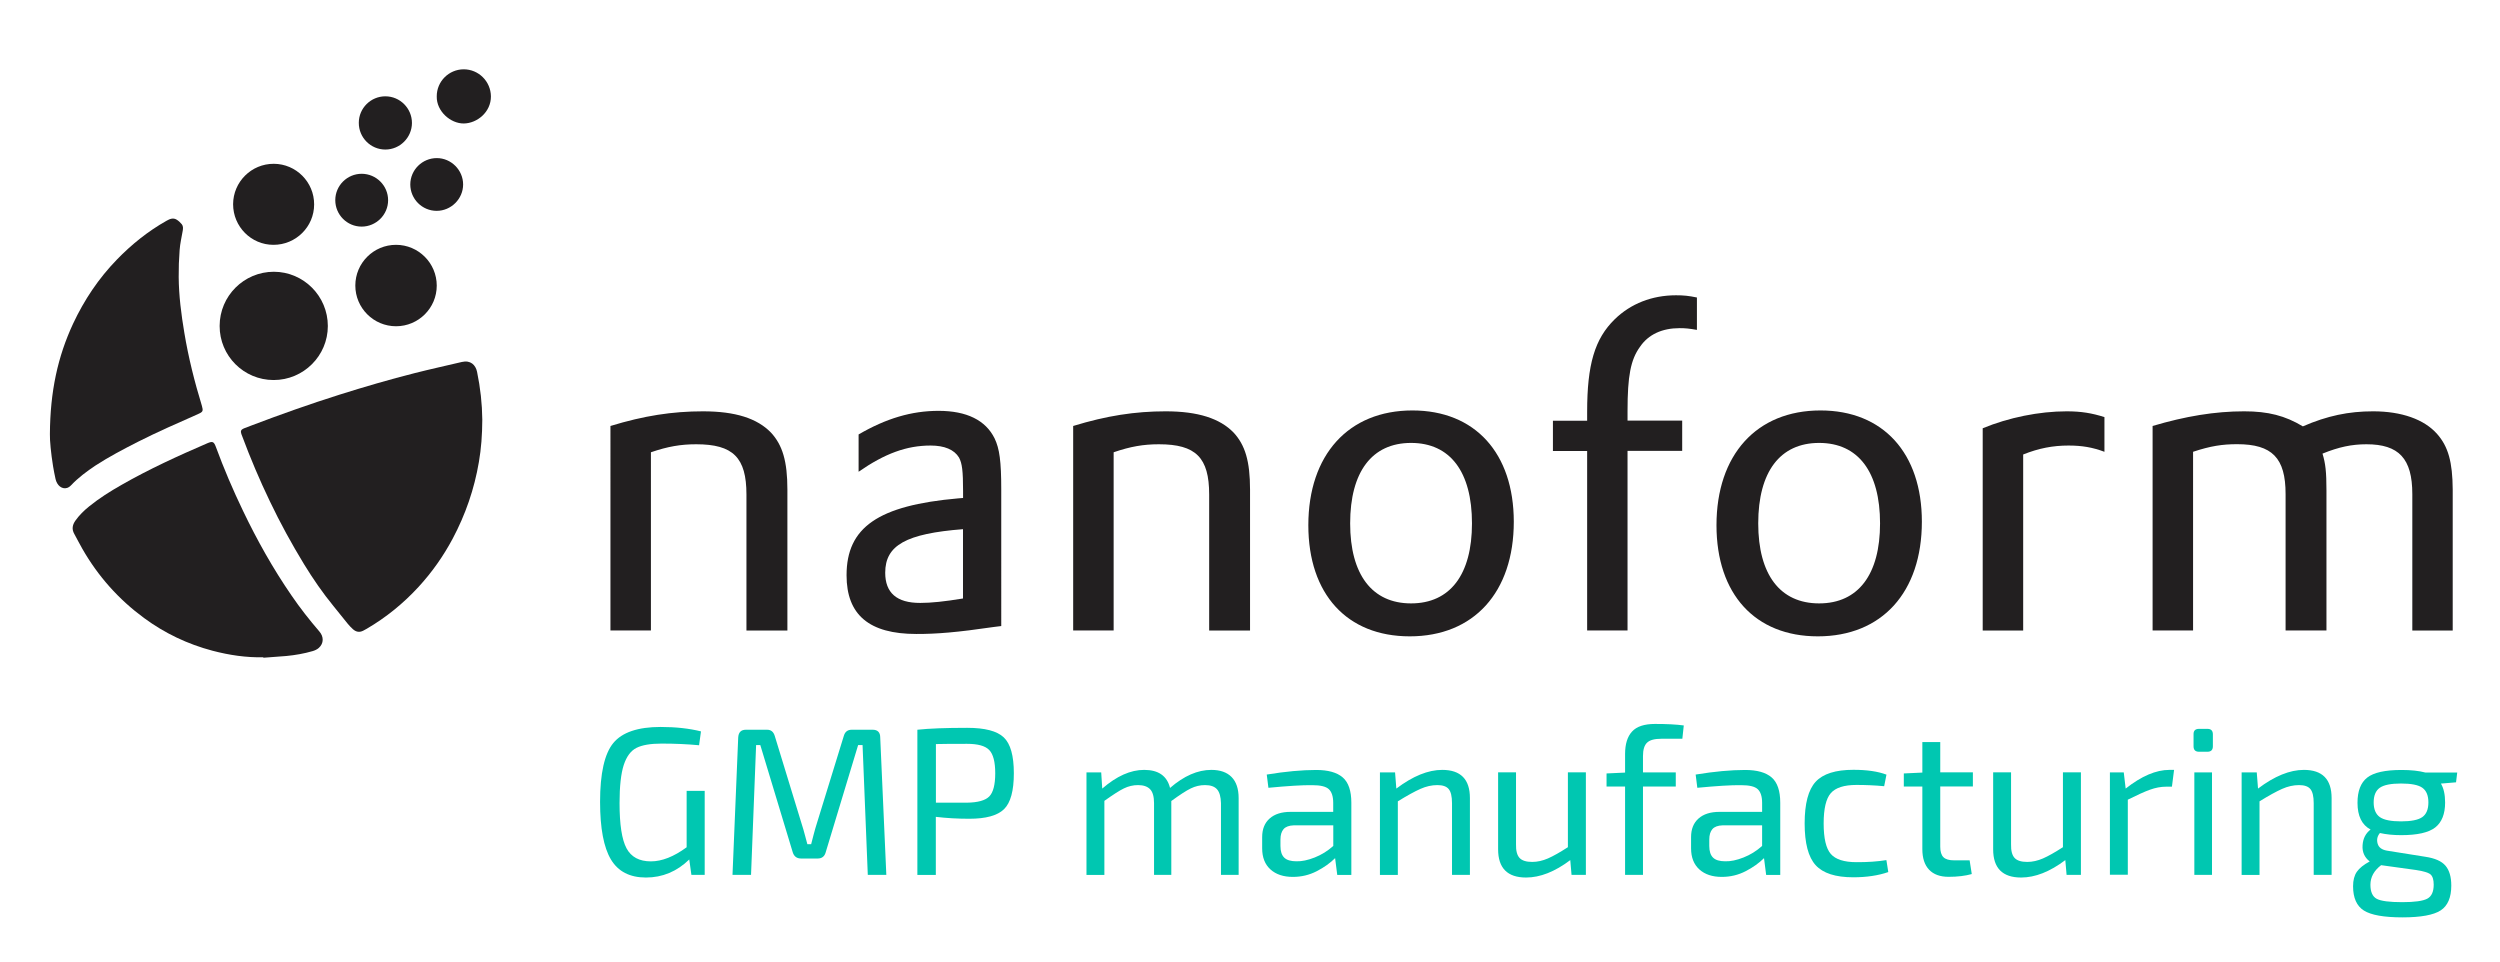
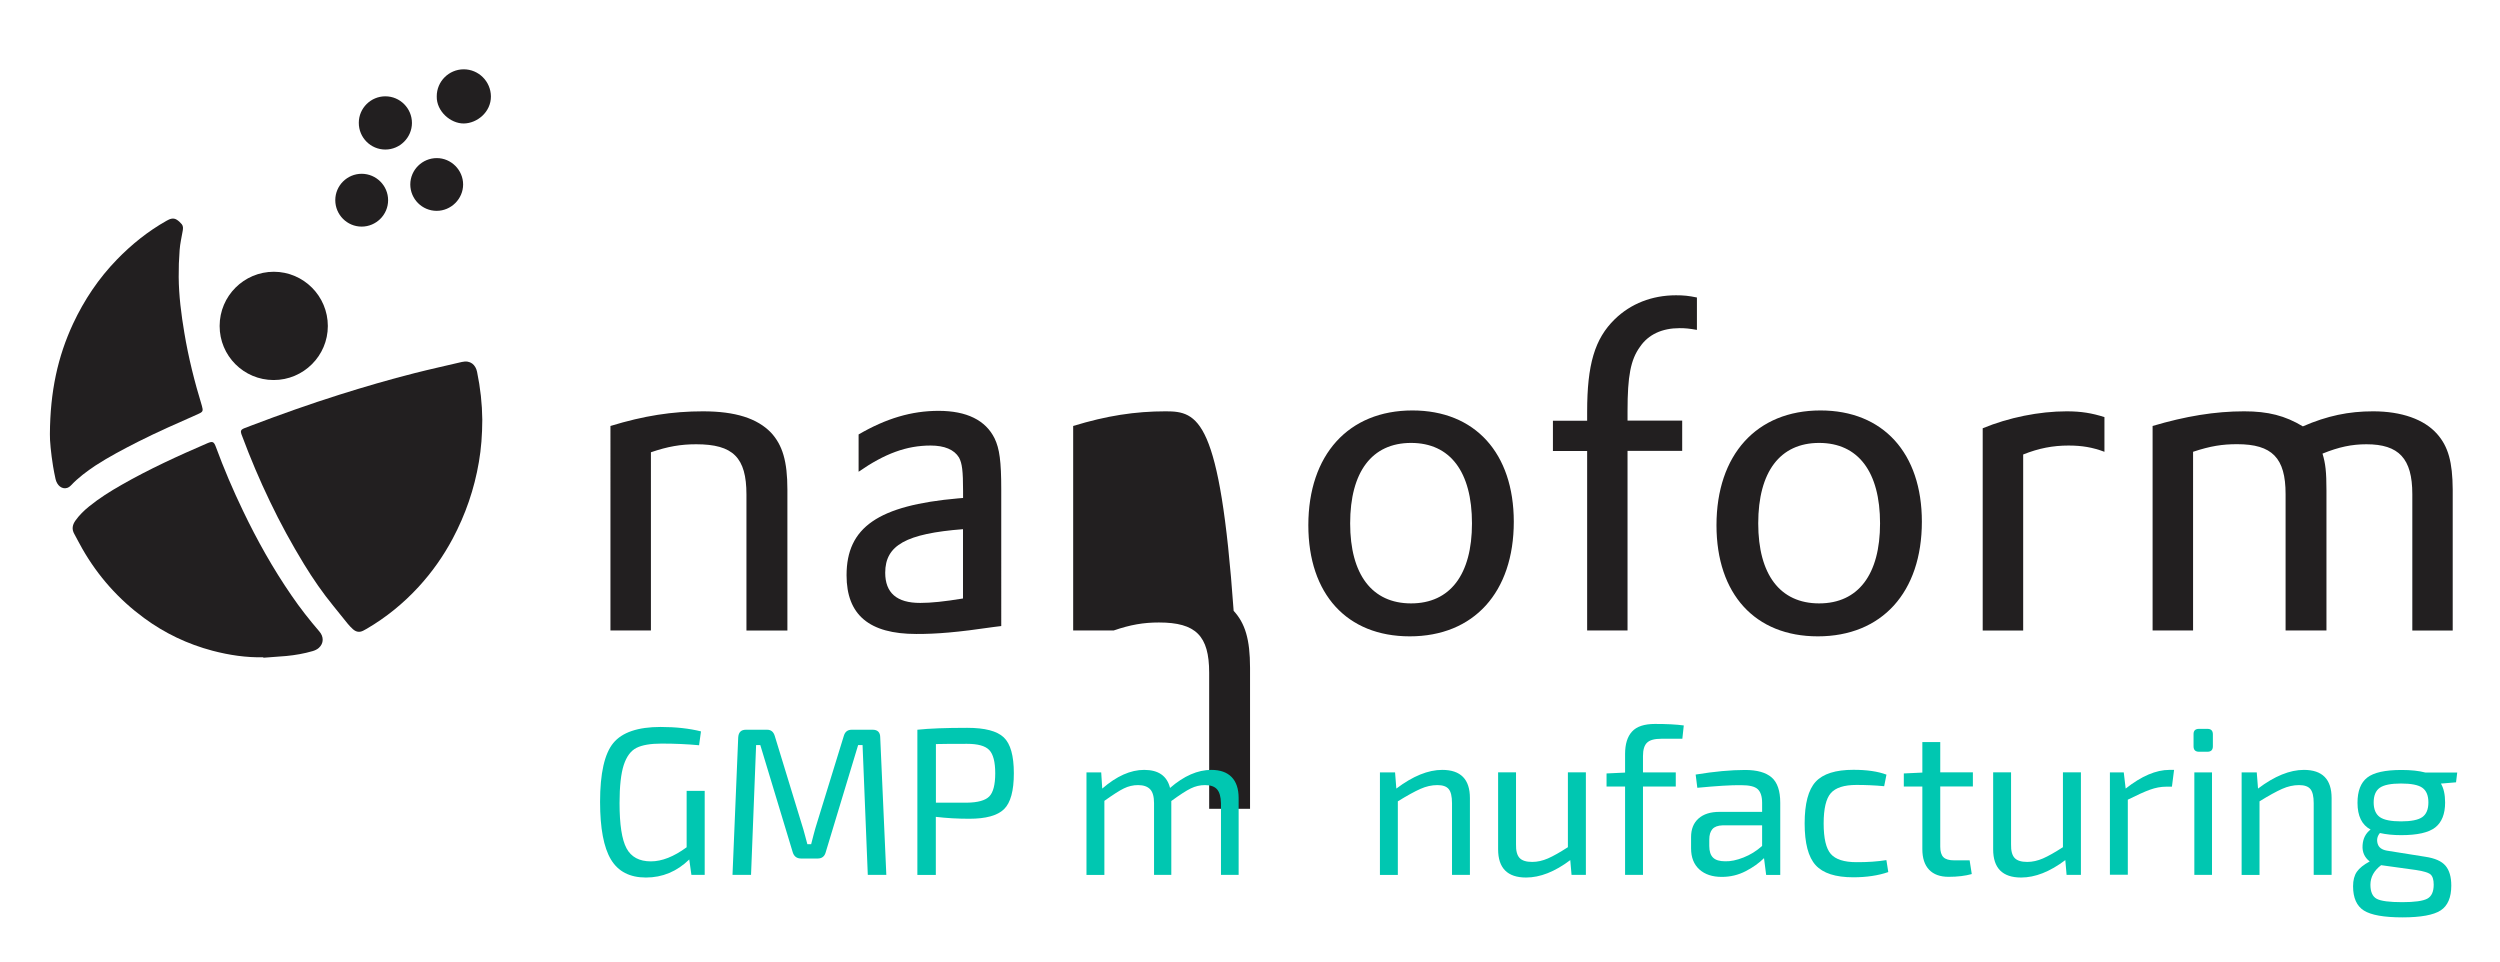
<svg xmlns="http://www.w3.org/2000/svg" version="1.1" id="Layer_1" x="0px" y="0px" viewBox="0 0 315.63 121.4" style="enable-background:new 0 0 315.63 121.4;" xml:space="preserve">
  <style type="text/css">
	.st0{fill:#221F20;}
	.st1{fill:#00C7B1;}
</style>
  <g>
    <path class="st0" d="M94.24,62.43v17.18h5.17v-17.8c0-3.59-0.62-5.62-2.07-7.19c-1.74-1.8-4.49-2.69-8.59-2.69   c-3.87,0-7.47,0.56-11.68,1.85V79.6h5.11V57.1c2.13-0.73,3.76-1.01,5.72-1.01C92.56,56.09,94.24,57.77,94.24,62.43z" />
    <path class="st0" d="M125.45,79.16l0.96-0.12V61.81c0-3.59-0.22-5.17-0.84-6.46c-1.13-2.3-3.53-3.48-7.07-3.48   c-3.42,0-6.63,0.96-10.1,2.98v4.71c3.31-2.3,6.06-3.31,9.09-3.31c1.74,0,2.98,0.51,3.59,1.52c0.39,0.73,0.51,1.68,0.51,4.21v0.89   l-0.62,0.05c-10.1,0.89-14.09,3.65-14.09,9.71c0,5,2.86,7.41,8.81,7.41C118.21,80.05,120.9,79.83,125.45,79.16z M111.76,72.31   c0-3.48,2.64-4.94,9.82-5.5v8.75c-2.36,0.39-4.04,0.56-5.39,0.56C113.21,76.13,111.76,74.84,111.76,72.31z" />
-     <path class="st0" d="M147.17,51.93c-3.87,0-7.47,0.56-11.68,1.85V79.6h5.11V57.1c2.13-0.73,3.76-1.01,5.72-1.01   c4.66,0,6.34,1.68,6.34,6.34v17.18h5.16v-17.8c0-3.59-0.62-5.62-2.07-7.19C154.02,52.83,151.26,51.93,147.17,51.93z" />
+     <path class="st0" d="M147.17,51.93c-3.87,0-7.47,0.56-11.68,1.85V79.6h5.11c2.13-0.73,3.76-1.01,5.72-1.01   c4.66,0,6.34,1.68,6.34,6.34v17.18h5.16v-17.8c0-3.59-0.62-5.62-2.07-7.19C154.02,52.83,151.26,51.93,147.17,51.93z" />
    <path class="st0" d="M178.32,51.82c-8.08,0-13.14,5.61-13.14,14.49c0,8.7,4.88,14.03,12.8,14.03c8.08,0,13.14-5.55,13.14-14.48   C191.11,57.21,186.23,51.82,178.32,51.82z M178.15,76.18c-4.93,0-7.69-3.65-7.69-10.1c0-6.51,2.75-10.16,7.69-10.16   c4.94,0,7.69,3.65,7.69,10.16C185.84,72.53,183.09,76.18,178.15,76.18z" />
    <path class="st0" d="M200.37,79.6h5.11V56.92h6.9V53.1h-6.9v-1.23c0-4.38,0.39-6.46,1.57-8.08c1.06-1.57,2.81-2.36,5-2.36   c0.73,0,1.23,0.05,2.19,0.22v-4.09c-1.06-0.22-1.68-0.28-2.64-0.28c-3.03,0-5.72,1.06-7.74,3.03c-2.53,2.47-3.48,5.72-3.48,11.68   v1.13h-4.32v3.82h4.32V79.6z" />
    <path class="st0" d="M229.84,51.82c-8.08,0-13.13,5.61-13.13,14.49c0,8.7,4.88,14.03,12.79,14.03c8.08,0,13.14-5.55,13.14-14.48   C242.64,57.21,237.75,51.82,229.84,51.82z M229.67,76.18c-4.94,0-7.69-3.65-7.69-10.1c0-6.51,2.75-10.16,7.69-10.16   c4.93,0,7.69,3.65,7.69,10.16C237.36,72.53,234.61,76.18,229.67,76.18z" />
    <path class="st0" d="M250.32,54.07v25.54h5.11V57.38c1.97-0.79,3.76-1.13,5.72-1.13c1.68,0,3.03,0.22,4.54,0.79v-4.38   c-1.57-0.5-2.92-0.73-4.77-0.73C257.45,51.93,253.58,52.72,250.32,54.07z" />
    <path class="st0" d="M307.69,54.79c-1.63-1.85-4.49-2.86-8.08-2.86c-3.08,0-5.79,0.56-8.87,1.9c-2.24-1.35-4.38-1.9-7.41-1.9   c-3.7,0-7.41,0.62-11.56,1.85V79.6h5.11V57.04c2.19-0.73,3.7-0.96,5.56-0.96c4.43,0,6.12,1.74,6.12,6.29V79.6h5.16V61.93   c0-2.36-0.12-3.42-0.5-4.66c2.07-0.84,3.7-1.18,5.55-1.18c4.09,0,5.79,1.8,5.79,6.29v17.23h5.1v-17.8   C309.64,58.33,309.09,56.37,307.69,54.79z" />
    <path class="st0" d="M58.31,45.7c-1.98,0.47-3.96,0.9-5.93,1.4c-3.19,0.81-6.35,1.73-9.49,2.72c-3.77,1.19-7.49,2.51-11.17,3.91   c-0.32,0.12-0.63,0.24-0.94,0.36c-0.36,0.15-0.43,0.34-0.31,0.7c0.03,0.1,0.07,0.19,0.11,0.29c1.04,2.79,2.2,5.53,3.49,8.21   c1.3,2.73,2.75,5.37,4.32,7.95c1.13,1.84,2.35,3.62,3.72,5.29c0.6,0.73,1.19,1.49,1.79,2.22c0.2,0.25,0.43,0.48,0.66,0.69   c0.39,0.35,0.82,0.43,1.29,0.19c0.16-0.08,0.31-0.16,0.46-0.25c2.44-1.43,4.62-3.2,6.54-5.29c1.69-1.84,3.12-3.87,4.3-6.08   c1.62-3.05,2.73-6.26,3.31-9.68c0.29-1.69,0.42-3.39,0.43-5.35c-0.02-2-0.24-4-0.66-6.03C60.05,46.07,59.4,45.44,58.31,45.7z" />
    <path class="st0" d="M36.81,75.19c-2.34-3.4-4.35-6.98-6.13-10.7c-1.27-2.64-2.42-5.33-3.43-8.08c-0.25-0.66-0.41-0.73-1.07-0.45   c-3.69,1.59-7.34,3.26-10.84,5.26c-1.42,0.81-2.81,1.68-4.08,2.71c-0.66,0.53-1.25,1.11-1.74,1.8c-0.38,0.54-0.48,1.08-0.14,1.68   c0.35,0.62,0.66,1.27,1.02,1.88c1.98,3.46,4.57,6.37,7.78,8.73c2.62,1.93,5.52,3.31,8.67,4.14c2.1,0.55,4.23,0.87,6.4,0.82   c0,0.02,0,0.04,0,0.06c0.97-0.07,1.93-0.14,2.9-0.22c1.13-0.11,2.24-0.3,3.33-0.62c0.27-0.08,0.56-0.21,0.77-0.4   c0.64-0.57,0.65-1.42,0.06-2.09C39.06,78.26,37.89,76.77,36.81,75.19z" />
    <path class="st0" d="M17.41,55.78c2.49-1.26,5.04-2.37,7.59-3.5c0.62-0.27,0.68-0.39,0.49-1.04c-0.93-3.04-1.7-6.1-2.22-9.24   c-0.39-2.32-0.69-4.66-0.71-7.02c-0.01-1.14,0.03-2.29,0.12-3.43c0.06-0.82,0.25-1.61,0.39-2.42c0.05-0.29,0.07-0.58-0.12-0.82   c-0.19-0.22-0.4-0.43-0.65-0.58c-0.44-0.27-0.86-0.09-1.27,0.14c-2.34,1.32-4.42,2.99-6.28,4.91c-2.3,2.37-4.12,5.09-5.52,8.08   c-1.94,4.17-2.9,8.56-2.93,13.96c-0.02,0.82,0.14,2.44,0.4,4.05c0.09,0.53,0.19,1.07,0.31,1.6c0.04,0.2,0.12,0.39,0.22,0.56   c0.33,0.58,1.1,0.92,1.74,0.24c0.92-0.97,1.98-1.76,3.09-2.5C13.77,57.66,15.59,56.71,17.41,55.78z" />
    <path class="st0" d="M34.55,47.98c3.77,0,6.84-3.06,6.84-6.82c0-3.77-3.05-6.84-6.81-6.85c-3.78,0-6.85,3.06-6.85,6.84   C27.72,44.92,30.77,47.98,34.55,47.98z" />
-     <path class="st0" d="M50,30.91c-2.83,0-5.14,2.29-5.14,5.14c0,2.83,2.3,5.14,5.14,5.14c2.83,0,5.14-2.29,5.14-5.13   C55.14,33.22,52.83,30.91,50,30.91z" />
-     <path class="st0" d="M34.52,30.91c2.83,0.01,5.14-2.28,5.14-5.1c0.01-2.82-2.28-5.12-5.09-5.13c-2.83-0.01-5.13,2.28-5.14,5.1   C29.43,28.61,31.71,30.91,34.52,30.91z" />
    <path class="st0" d="M58.54,8.75c-1.88,0.01-3.41,1.54-3.4,3.42c-0.04,1.89,1.75,3.43,3.41,3.42c1.7-0.02,3.44-1.45,3.43-3.42   C61.96,10.28,60.43,8.75,58.54,8.75z" />
    <path class="st0" d="M48.65,18.88c1.84,0,3.35-1.51,3.36-3.35c0-1.85-1.5-3.37-3.36-3.37c-1.84,0-3.35,1.5-3.35,3.34   C45.29,17.37,46.8,18.88,48.65,18.88z" />
    <path class="st0" d="M45.66,28.61c1.83,0,3.34-1.5,3.34-3.33c0-1.84-1.49-3.33-3.33-3.34c-1.84,0-3.34,1.49-3.34,3.33   S43.82,28.61,45.66,28.61z" />
    <path class="st0" d="M58.47,23.29c0-1.82-1.51-3.33-3.32-3.33c-1.84,0-3.34,1.49-3.35,3.32c0,1.84,1.49,3.34,3.33,3.34   C56.95,26.62,58.47,25.11,58.47,23.29z" />
    <g>
      <path class="st1" d="M87.29,110.45l-0.27-1.94c-1.56,1.52-3.38,2.28-5.47,2.28c-2.04,0-3.51-0.76-4.42-2.28s-1.37-3.95-1.37-7.28    c0-3.59,0.56-6.07,1.67-7.42s3.11-2.03,5.97-2.03c1.93,0,3.63,0.19,5.1,0.56l-0.24,1.75c-1.49-0.14-3.06-0.21-4.73-0.21    c-1.4,0-2.46,0.18-3.17,0.54c-0.72,0.36-1.25,1.08-1.61,2.16c-0.35,1.08-0.53,2.68-0.53,4.81c0,2.71,0.29,4.61,0.88,5.71    s1.61,1.65,3.08,1.65c1.38,0,2.89-0.59,4.51-1.78v-7.12h2.28v10.6H87.29z" />
      <path class="st1" d="M107.54,92.13h2.63c0.64,0,0.96,0.33,0.96,0.98l0.77,17.34h-2.34l-0.66-16.38h-0.56l-4.09,13.52    c-0.14,0.53-0.48,0.8-1.01,0.8h-2.1c-0.55,0-0.9-0.27-1.06-0.8l-4.09-13.52h-0.53l-0.64,16.38h-2.34l0.72-17.34    c0.04-0.66,0.36-0.98,0.98-0.98h2.66c0.5,0,0.82,0.26,0.98,0.8l3.42,11.18c0.11,0.32,0.24,0.79,0.41,1.42    c0.17,0.63,0.26,0.98,0.28,1.05h0.48c0.05-0.19,0.15-0.58,0.3-1.16s0.28-1.03,0.39-1.37l3.43-11.13    C106.68,92.39,107.01,92.13,107.54,92.13z" />
      <path class="st1" d="M115.82,110.45V92.13c1.49-0.16,3.58-0.24,6.29-0.24c2.23,0,3.77,0.4,4.62,1.21    c0.85,0.81,1.27,2.31,1.27,4.53c0,2.21-0.41,3.72-1.24,4.53s-2.29,1.21-4.39,1.21c-1.45,0-2.86-0.08-4.22-0.24v7.33H115.82z     M118.16,101.34h3.93c1.36-0.02,2.3-0.28,2.8-0.78c0.5-0.5,0.76-1.48,0.76-2.93c0-1.45-0.26-2.43-0.77-2.95s-1.44-0.77-2.79-0.77    c-1.93,0-3.24,0.01-3.93,0.03V101.34z" />
      <path class="st1" d="M139.03,97.52l0.13,2.04c1.82-1.58,3.58-2.36,5.29-2.36c1.81,0,2.89,0.76,3.27,2.28    c1.75-1.52,3.49-2.28,5.21-2.28c1.12,0,1.97,0.3,2.56,0.9c0.59,0.6,0.89,1.49,0.89,2.66v9.69h-2.23v-9.05    c-0.02-0.8-0.18-1.38-0.49-1.74c-0.31-0.36-0.82-0.54-1.53-0.54c-0.62,0-1.22,0.14-1.79,0.42c-0.58,0.28-1.39,0.81-2.46,1.59v9.32    h-2.18v-9.05c0-0.81-0.16-1.4-0.49-1.75c-0.33-0.35-0.84-0.53-1.53-0.53c-0.62,0-1.22,0.14-1.79,0.42    c-0.58,0.28-1.39,0.81-2.46,1.57v9.35h-2.26V97.52H139.03z" />
-       <path class="st1" d="M160.14,99.46l-0.21-1.67c2.37-0.39,4.45-0.58,6.24-0.58c1.5,0,2.62,0.31,3.35,0.94    c0.73,0.63,1.09,1.7,1.09,3.2v9.11h-1.78l-0.27-2.12c-0.62,0.62-1.39,1.17-2.32,1.65c-0.93,0.48-1.93,0.72-3.01,0.72    c-1.19,0-2.13-0.31-2.83-0.94c-0.7-0.63-1.05-1.52-1.05-2.67v-1.41c0-1.01,0.31-1.79,0.94-2.35c0.63-0.56,1.51-0.84,2.64-0.84    h5.39v-1.14c0-0.81-0.19-1.39-0.56-1.73c-0.37-0.34-1.06-0.5-2.07-0.5C164.42,99.11,162.57,99.23,160.14,99.46z M161.66,105.99    v0.82c0,0.67,0.16,1.16,0.48,1.47s0.83,0.46,1.54,0.46c0.67,0.02,1.44-0.14,2.3-0.48c0.86-0.34,1.64-0.82,2.35-1.46v-2.6h-4.99    c-0.6,0.02-1.03,0.18-1.29,0.48C161.79,104.99,161.66,105.42,161.66,105.99z" />
      <path class="st1" d="M176.13,97.52l0.16,2.04c2.09-1.58,4.02-2.36,5.79-2.36c2.34,0,3.5,1.19,3.5,3.56v9.69h-2.26v-9.05    c0-0.85-0.14-1.44-0.42-1.78c-0.28-0.34-0.76-0.5-1.43-0.5c-0.71,0-1.42,0.16-2.14,0.48c-0.72,0.32-1.67,0.84-2.85,1.57v9.29    h-2.26V97.52H176.13z" />
      <path class="st1" d="M200.22,97.52v12.93h-1.81l-0.16-1.86c-1.95,1.47-3.81,2.2-5.58,2.2c-2.35,0-3.53-1.19-3.53-3.56v-9.72h2.26    v9.08c-0.02,0.81,0.13,1.39,0.45,1.73c0.32,0.34,0.85,0.5,1.59,0.5c0.66,0,1.32-0.15,1.99-0.44s1.51-0.77,2.52-1.42v-9.45H200.22z    " />
      <path class="st1" d="M212.4,93.27h-2.66c-0.85,0-1.45,0.16-1.79,0.49c-0.35,0.33-0.52,0.89-0.52,1.69v2.07h4.14v1.78h-4.14v11.15    h-2.26V99.3h-2.34v-1.65l2.34-0.11v-2.34c0-1.26,0.29-2.2,0.88-2.84c0.58-0.64,1.55-0.96,2.89-0.96c1.49,0,2.7,0.06,3.64,0.19    L212.4,93.27z" />
      <path class="st1" d="M214.29,99.46l-0.21-1.67c2.37-0.39,4.45-0.58,6.24-0.58c1.5,0,2.62,0.31,3.35,0.94    c0.73,0.63,1.09,1.7,1.09,3.2v9.11h-1.78l-0.27-2.12c-0.62,0.62-1.39,1.17-2.32,1.65c-0.93,0.48-1.93,0.72-3.01,0.72    c-1.19,0-2.13-0.31-2.83-0.94c-0.7-0.63-1.05-1.52-1.05-2.67v-1.41c0-1.01,0.31-1.79,0.94-2.35c0.63-0.56,1.51-0.84,2.64-0.84    h5.39v-1.14c0-0.81-0.19-1.39-0.56-1.73c-0.37-0.34-1.06-0.5-2.07-0.5C218.57,99.11,216.72,99.23,214.29,99.46z M215.8,105.99    v0.82c0,0.67,0.16,1.16,0.48,1.47s0.83,0.46,1.54,0.46c0.67,0.02,1.44-0.14,2.3-0.48c0.86-0.34,1.64-0.82,2.35-1.46v-2.6h-4.99    c-0.6,0.02-1.03,0.18-1.29,0.48C215.93,104.99,215.8,105.42,215.8,105.99z" />
      <path class="st1" d="M238.16,108.59l0.24,1.51c-1.27,0.44-2.75,0.66-4.43,0.66c-2.23,0-3.81-0.51-4.74-1.53s-1.39-2.78-1.39-5.27    s0.46-4.25,1.39-5.26s2.52-1.51,4.77-1.51c1.7,0,3.09,0.2,4.17,0.61l-0.29,1.46c-1.17-0.11-2.34-0.16-3.5-0.16    c-1.56,0-2.64,0.35-3.24,1.04s-0.9,1.96-0.9,3.82c0,1.88,0.3,3.16,0.9,3.85s1.68,1.04,3.24,1.04    C235.78,108.86,237.05,108.77,238.16,108.59z" />
      <path class="st1" d="M244.96,99.3v7.59c0,0.62,0.13,1.06,0.4,1.33s0.72,0.4,1.35,0.4h1.96l0.27,1.73    c-0.81,0.23-1.79,0.35-2.92,0.35c-1.08,0-1.9-0.3-2.47-0.9c-0.57-0.6-0.85-1.47-0.85-2.6V99.3h-2.34v-1.65l2.34-0.11v-3.85h2.26    v3.82h4.12v1.78H244.96z" />
      <path class="st1" d="M262.72,97.52v12.93h-1.81l-0.16-1.86c-1.95,1.47-3.81,2.2-5.58,2.2c-2.35,0-3.53-1.19-3.53-3.56v-9.72h2.26    v9.08c-0.02,0.81,0.13,1.39,0.45,1.73c0.32,0.34,0.85,0.5,1.59,0.5c0.66,0,1.32-0.15,1.99-0.44s1.51-0.77,2.52-1.42v-9.45H262.72z    " />
      <path class="st1" d="M274.48,97.2l-0.27,2.12h-0.74c-0.66,0-1.33,0.13-2.03,0.38s-1.63,0.68-2.8,1.26v9.48h-2.26V97.52h1.75    l0.24,2.04c2-1.58,3.84-2.36,5.52-2.36H274.48z" />
      <path class="st1" d="M277.63,92.02h1.06c0.46,0,0.69,0.23,0.69,0.69v1.51c0,0.46-0.23,0.69-0.69,0.69h-1.06    c-0.46,0-0.69-0.23-0.69-0.69v-1.51C276.93,92.25,277.16,92.02,277.63,92.02z M279.27,110.45h-2.23V97.52h2.23V110.45z" />
      <path class="st1" d="M284.92,97.52l0.16,2.04c2.09-1.58,4.02-2.36,5.79-2.36c2.34,0,3.5,1.19,3.5,3.56v9.69h-2.26v-9.05    c0-0.85-0.14-1.44-0.42-1.78c-0.28-0.34-0.76-0.5-1.43-0.5c-0.71,0-1.42,0.16-2.14,0.48c-0.72,0.32-1.67,0.84-2.85,1.57v9.29    h-2.26V97.52H284.92z" />
      <path class="st1" d="M310.08,98.77l-1.91,0.16c0.35,0.58,0.53,1.38,0.53,2.39c0,1.45-0.42,2.5-1.25,3.15    c-0.83,0.65-2.27,0.97-4.3,0.97c-0.99,0-1.89-0.09-2.68-0.27c-0.34,0.41-0.43,0.85-0.29,1.34c0.14,0.49,0.54,0.78,1.2,0.89    l4.83,0.77c1.2,0.18,2.05,0.55,2.54,1.13c0.49,0.58,0.73,1.41,0.73,2.51c0,1.5-0.45,2.55-1.34,3.13c-0.89,0.58-2.5,0.88-4.82,0.88    c-2.34,0-3.96-0.29-4.87-0.86s-1.37-1.6-1.37-3.07c0-0.76,0.16-1.37,0.48-1.83c0.32-0.46,0.86-0.89,1.62-1.3    c-0.66-0.51-0.96-1.2-0.9-2.04c0.05-0.85,0.39-1.51,1.01-1.99c-1.1-0.58-1.65-1.71-1.65-3.37c0-1.49,0.41-2.55,1.23-3.19    c0.82-0.64,2.26-0.96,4.32-0.96c1.22,0,2.22,0.11,3,0.32h4.04L310.08,98.77z M305.03,109.84l-4.41-0.61    c-0.9,0.69-1.35,1.51-1.35,2.47c0,0.9,0.27,1.5,0.8,1.78c0.53,0.28,1.6,0.42,3.21,0.42c1.58,0,2.63-0.15,3.17-0.44    s0.81-0.88,0.81-1.77c0-0.64-0.14-1.07-0.41-1.3C306.58,110.17,305.97,109.98,305.03,109.84z M300.46,103.16    c0.51,0.36,1.41,0.54,2.68,0.54s2.17-0.18,2.68-0.54s0.77-0.98,0.77-1.85s-0.25-1.48-0.76-1.85c-0.5-0.36-1.4-0.54-2.7-0.54    c-1.27,0-2.17,0.18-2.68,0.54c-0.51,0.36-0.77,0.98-0.77,1.85S299.95,102.8,300.46,103.16z" />
    </g>
  </g>
  <g>
</g>
  <g>
</g>
  <g>
</g>
  <g>
</g>
  <g>
</g>
  <g>
</g>
  <g>
</g>
  <g>
</g>
  <g>
</g>
  <g>
</g>
  <g>
</g>
  <g>
</g>
  <g>
</g>
  <g>
</g>
  <g>
</g>
</svg>